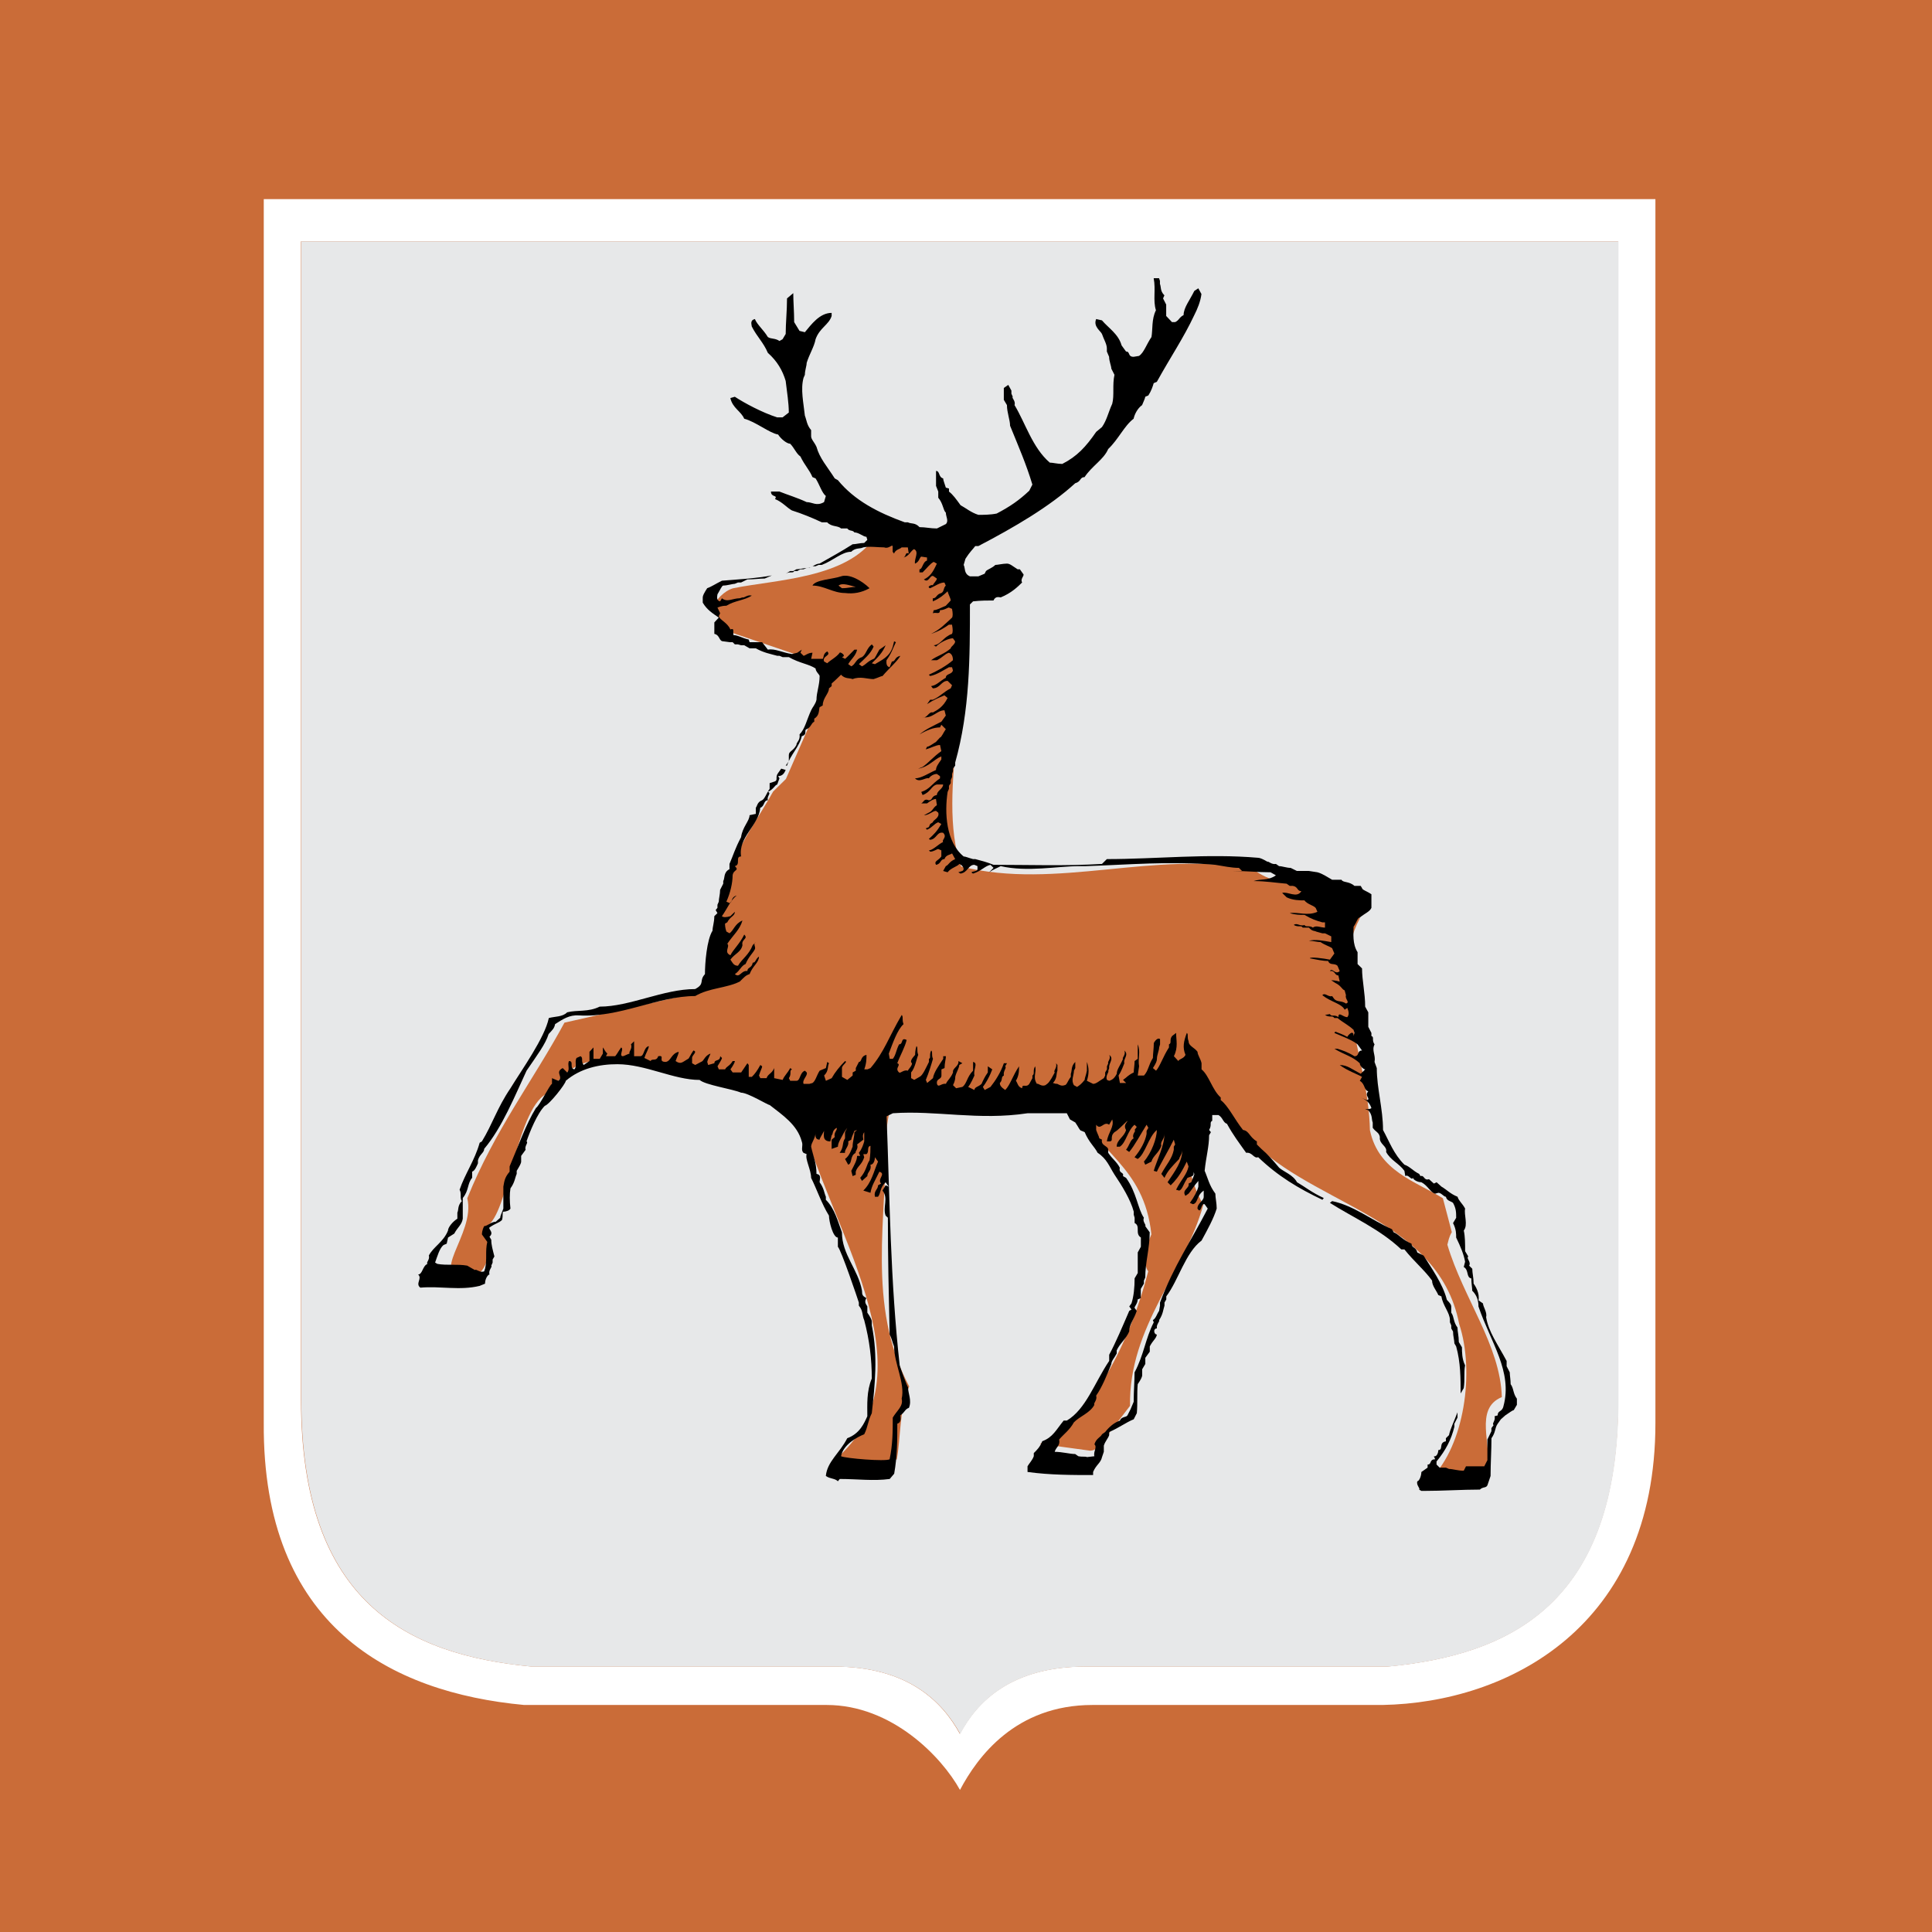
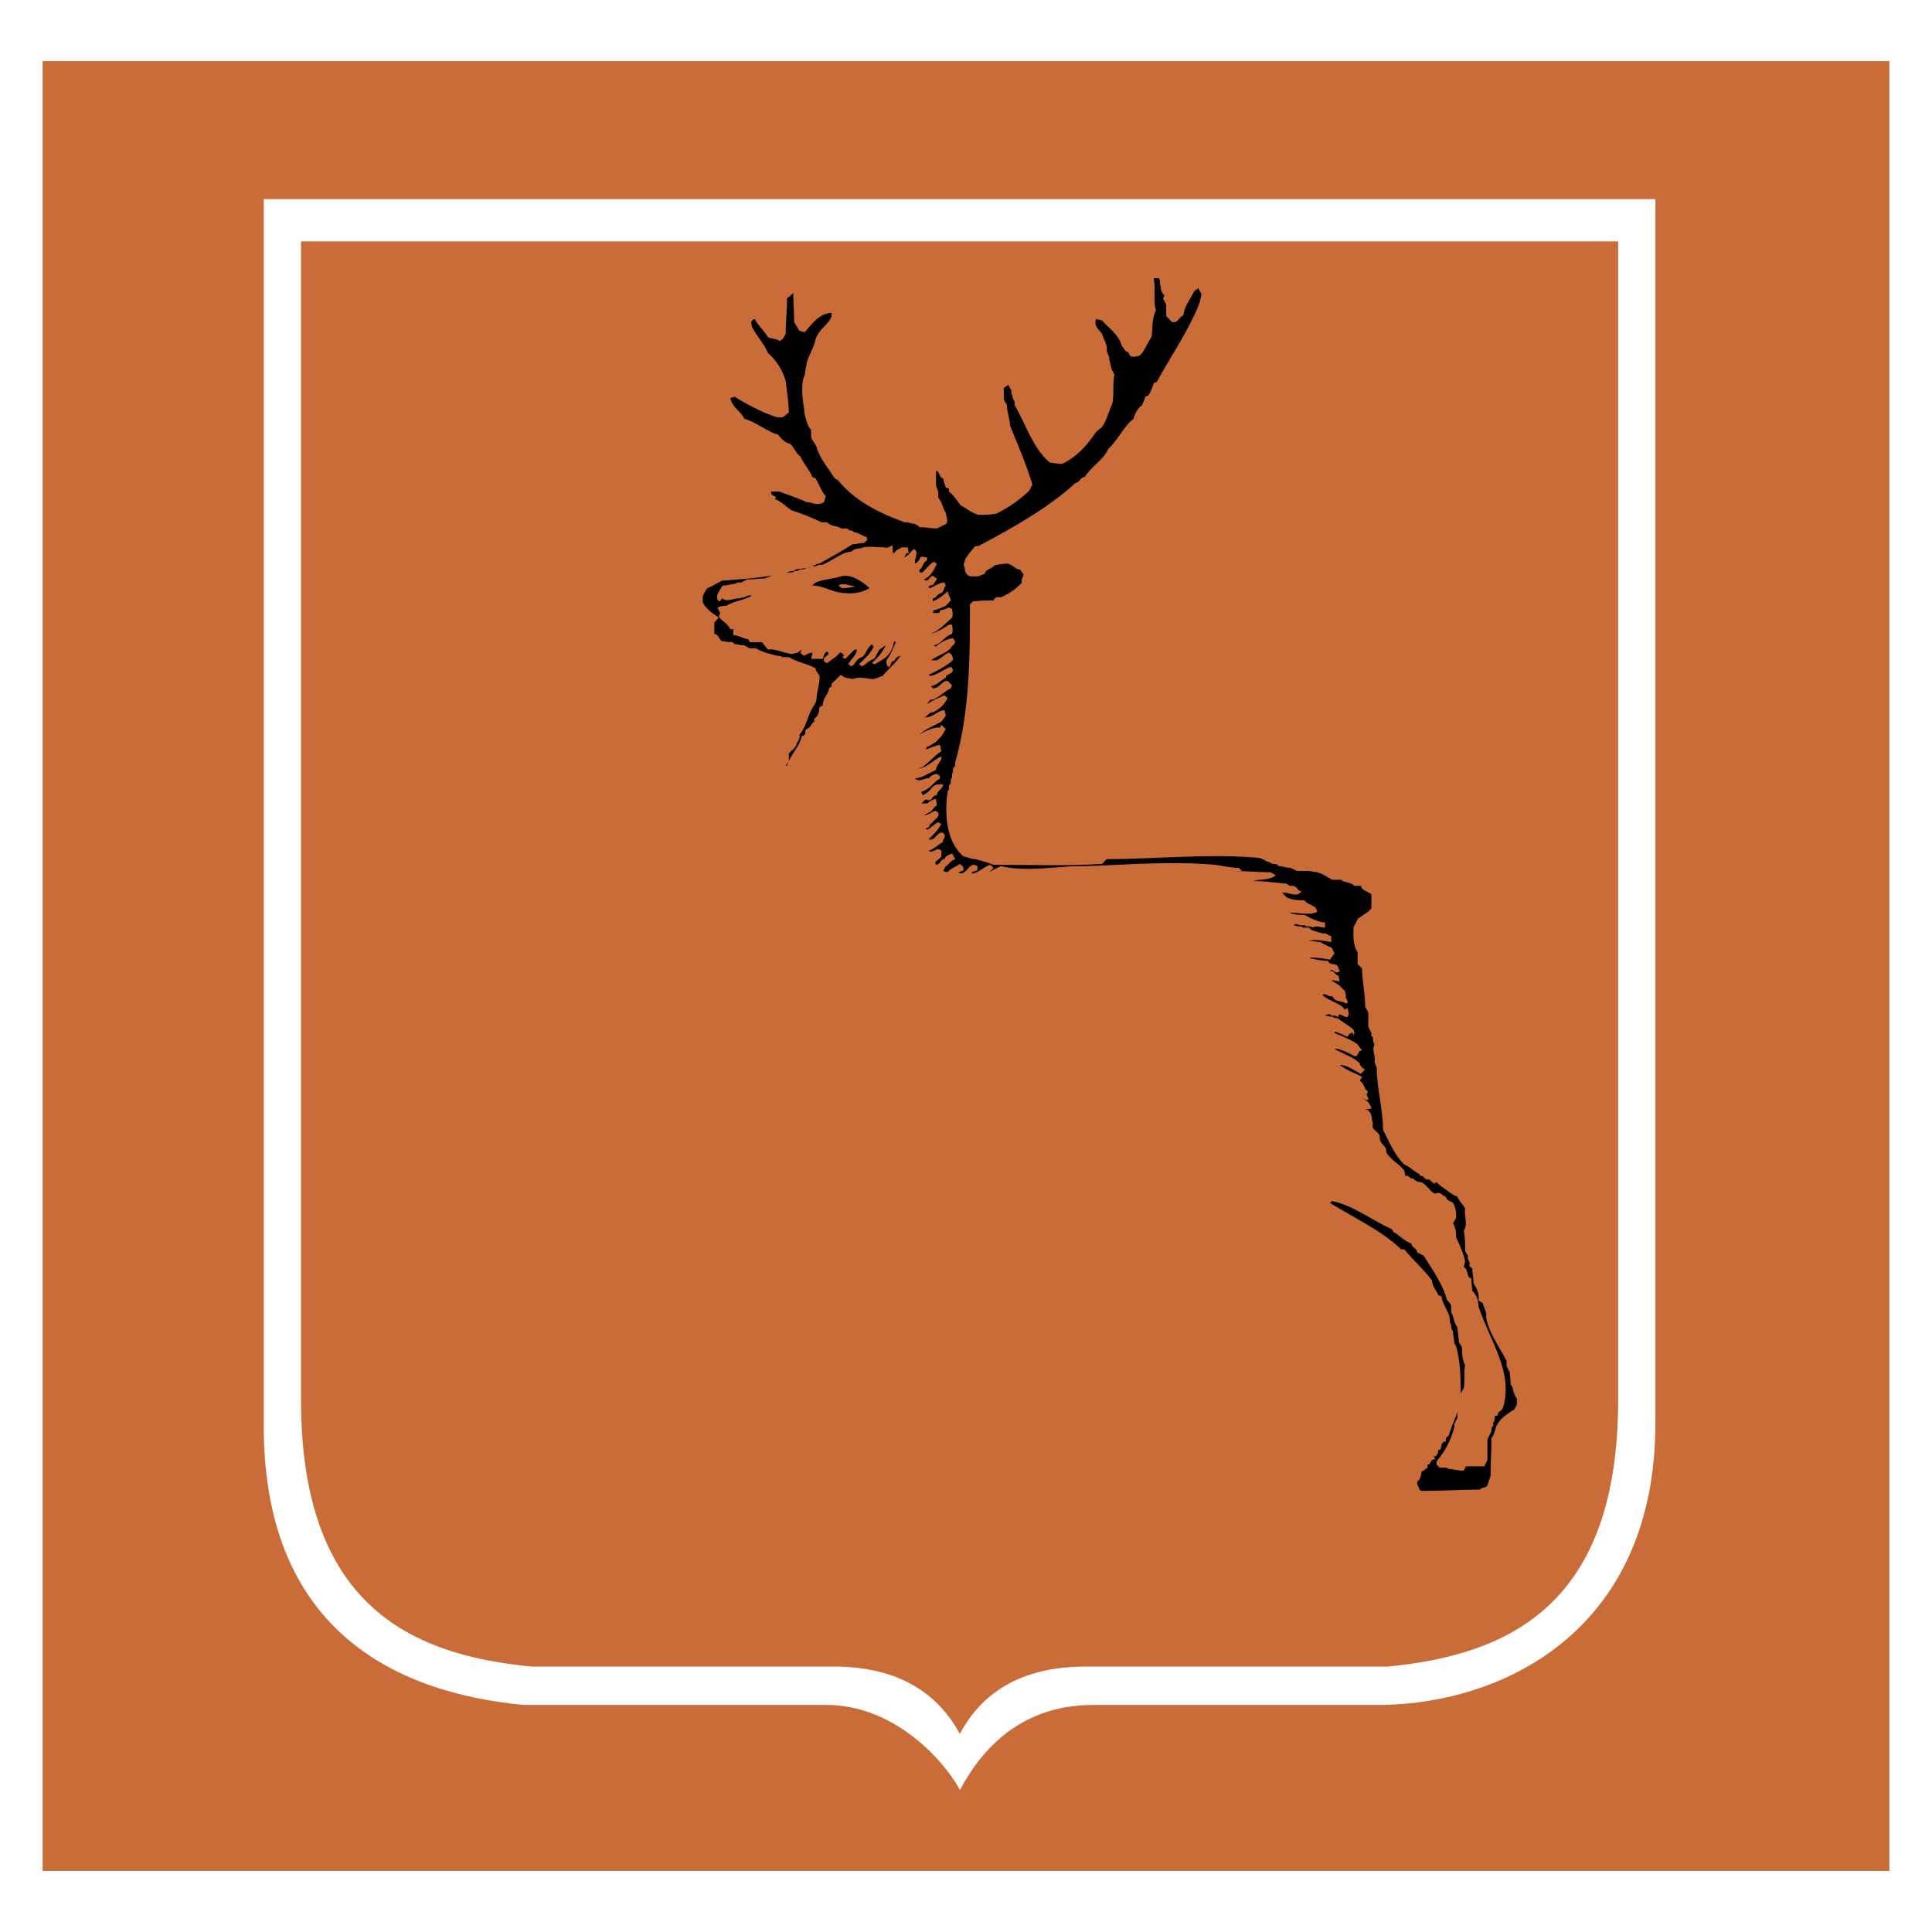
<svg xmlns="http://www.w3.org/2000/svg" version="1.0" id="Layer_1" x="0px" y="0px" width="192.756px" height="192.756px" viewBox="0 0 192.756 192.756" enable-background="new 0 0 192.756 192.756" xml:space="preserve">
  <g>
-     <polygon fill-rule="evenodd" clip-rule="evenodd" fill="#CA6C38" points="0,0 192.756,0 192.756,192.756 0,192.756 0,0  " />
    <polygon fill-rule="evenodd" clip-rule="evenodd" fill="#CA6C38" points="4.252,6.096 188.504,6.096 188.504,186.66 4.252,186.66    4.252,6.096  " />
    <path fill-rule="evenodd" clip-rule="evenodd" fill="#FFFFFF" d="M161.444,24.083v115.573c0,20.29-10.673,25.442-23.001,26.617   h-30.147c-7.486,0-10.863,3.577-12.531,6.714c-1.722-3.137-5.099-6.714-12.585-6.714H53.032c-12.328-1.175-23-6.327-23-26.617   V24.083H161.444L161.444,24.083z M165.161,19.866v122.113c0,20.41-14.77,27.899-27.232,28.126h-28.928   c-7.676,0-11.473,5.166-13.223,8.477c-1.831-3.311-6.794-8.477-13.304-8.477H52.287c-13.291-1.241-26.107-7.862-25.971-28.126   V19.866H165.161L165.161,19.866z" />
-     <path fill-rule="evenodd" clip-rule="evenodd" fill="#E7E8E9" d="M161.478,24.082v115.585c0,20.285-10.67,25.438-22.996,26.612   h-30.153c-7.489,0-10.869,3.588-12.526,6.719c-1.723-3.131-5.103-6.719-12.591-6.719H53.057   c-12.327-1.174-22.996-6.327-22.996-26.612V24.082H161.478L161.478,24.082z" />
-     <path fill-rule="evenodd" clip-rule="evenodd" fill="#CA6C38" d="M145.358,147.806l2.988-1.439c0.572-2.097-1.336-5.82,1.494-6.978   c-0.159-5.193-3.847-9.855-5.436-15.206c0.127-0.438,0.127-0.688,0.444-1.252l-0.891-3.379c-2.701-1.689-6.421-2.691-7.279-6.79   c-0.127-7.165-4.292-14.956-1.017-21.119c0.158-0.876-0.287-1.127-0.128-1.69c-2.766-2.097-7.47-0.845-10.49-3.223   c-9.823-1.971-19.583,2.128-29.151-0.281c-2.606-7.322,1.526-19.649,0.382-27.409c-2.131-6.205-6.561-6.305-8.933-5.539   c-2.766,4.224-9.95,4.318-14.21,5.194c-0.858,0.25-1.716,1.126-2.162,2.096l1.589,1.69c0.127,0.688-0.35-0.313,0.223,0.563   l10.49,3.567L78.41,77.719l-1.272,1.251c-2.289,4.099-5.595,8.041-5.149,13.36c-1.304,2.409-0.572,4.662-1.431,6.477l-14.242,3.223   c-3.115,5.757-6.961,10.731-9.696,17.521c0.89,3.63-4.323,8.135,0.318,7.854c1.431-0.125,2.321-2.253,1.558-5.037   c2.289-1.033,3.02-12.328,6.326-13.36c1.875-2.973,4.26-3.724,8.011-3.035l12.017,2.565l4.991,2.628   c2.733,11.139,13.319,25.375,3.878,34.105c1.145,1.438,4.005,0.469,5.754,0.344c0.413-2.253,0.223-4.881,1.24-7.29   c-4.323-8.135-2.193-16.959-2.32-25.25c0.127-0.688,0.286-3.254,1.176-3.505l17.516,0.376c2.288,5.068,7.057,6.32,7.788,13.203   c-0.444,0.971-0.891,3.004-0.317,3.692c-1.749,6.915-5.754,14.925-10.809,17.209l5.022,0.688c0.255,0,0.572-0.125,0.827-0.376   l3.146-4.099c-0.127-7.916,5.437-13.267,7.312-20.056c-1.748-3.098-2.162-6.57-0.127-9.387c1.717-0.313,3.369,1.001,4.196,2.128   c5.754,7.164,19.328,8.135,21.458,19.148c1.589,4.818,0.477,12.14-2.798,15.394C142.783,147.931,144.913,147.806,145.358,147.806   L145.358,147.806z" />
    <path fill-rule="evenodd" clip-rule="evenodd" d="M83.998,58.685l-0.338-0.262c0.401-0.311,1.095-0.01,1.718,0.131   C84.932,58.554,84.62,58.685,83.998,58.685L83.998,58.685z M84.322,59.167c-1.212,0-2.104-0.745-3.262-0.745   c0.301-0.593,2.015-0.627,2.849-0.92c0.823-0.289,2.092,0.438,2.848,1.183C85.944,59.142,85.126,59.267,84.322,59.167   L84.322,59.167z" />
    <path fill-rule="evenodd" clip-rule="evenodd" d="M78.39,76.382l0.312-0.438v-0.613c0-0.394,0.445-0.394,0.757-1.007   c0-0.307,0.4-0.438,0.312-1.051c0.534-0.526,0.712-1.446,1.157-2.41c0.133-0.306,0.445-0.613,0.534-1.051   c0-0.745,0.312-1.446,0.312-2.366c0-0.131-0.4-0.438-0.4-0.745c-0.623-0.438-1.602-0.526-2.67-1.139h-0.623l-0.312-0.132h-0.222   c-0.623-0.175-1.38-0.306-2.136-0.745h-0.623l-0.534-0.307h-0.312l-0.312-0.087h-0.312l-0.222-0.219h-0.312l-0.623-0.088   c-0.445,0-0.312-0.613-0.891-0.745c0-0.307,0-0.745,0-1.139l0.445-0.482c-0.623-0.438-1.157-0.745-1.602-1.49v-0.525   c0-0.175,0.133-0.438,0.445-0.92c0.4-0.131,0.846-0.438,1.469-0.745c1.603-0.131,3.293-0.219,4.984-0.526l-0.711,0.307   c-0.579,0-0.979,0.088-1.736,0.088l-0.623,0.307h-0.312l-0.312,0.131c-0.222,0-0.756,0.176-1.157,0.176   c-0.134,0-0.312,0.438-0.579,0.875c0,0.131-0.178,0.613,0.267,0.701l0.178-0.307c0.534,0.438,1.068,0,1.78,0l0.267-0.087   c0.178,0.087,0.49-0.307,0.935-0.175c-0.756,0.482-1.691,0.482-2.537,1.007c-0.134,0-0.445,0-0.89,0.176l0.267,0.569l-0.133,0.307   c0.133,0.395,0.846,0.613,1.157,1.314c0.445-0.175,0.223,0.263,0.312,0.569c0.445,0,0.89,0.307,1.513,0.438l0.089,0.263   c0.312,0,0.756,0,1.246,0l0.579,0.745c0.711-0.132,1.468,0.307,2.403,0.438l0.534-0.131l0.445-0.307l-0.133,0.307l0.312,0.306   c0.133,0,0.445-0.306,0.89-0.306l-0.133,0.613c0.312,0,0.756,0,1.157,0c0.133-0.175,0-0.482,0.445-0.745   c0.445,0.438-0.534,0.438-0.312,1.008l0.312,0.175c0.312-0.307,0.935-0.613,1.246-1.051c0-0.132,0.757,0.306,0.223,0.438   l0.312,0.175c0.223-0.175,0.623-0.613,0.935-0.919h0.267c-0.133,0.613-0.578,0.919-0.89,1.445l0.312,0.219   c0.445-0.219,0.445-0.745,1.068-0.919c0.444-0.307,0.444-0.876,0.979-1.271l0.178,0.219c-0.312,0.745-0.935,1.227-1.468,1.752   L86,66.482c0.444-0.219,0.534-0.481,1.157-0.745c0.134,0,0.312-0.482,0.579-0.919l0.623-0.438   c-0.312,0.745-0.757,1.183-1.379,1.796l0.312,0.088c0.623-0.395,1.469-0.701,1.78-1.752l0.133-0.526l0.178,0.088   c-0.312,0.613-0.401,1.052-0.935,1.796c0,0.132-0.089,0.613,0.312,0.701l0.222-0.569c0.401,0,0.223-0.438,0.846-0.57   c-0.312,0.57-1.157,1.271-1.78,2.015c-0.134,0-0.445,0.175-0.89,0.307c-0.623,0-1.335-0.307-2.092,0   c-0.311-0.131-0.756,0-1.157-0.438c-0.134,0.131-0.623,0.613-0.935,0.876v0.263l-0.267,0.219c0,0.526-0.623,0.963-0.623,1.708   l-0.312,0.176c-0.089,0.306,0,0.832-0.534,1.139v0.307c-0.312,0.131-0.312,0.569-0.757,0.745c-0.312,0.088,0.133,0.526-0.49,0.701   c-0.222,1.052-1.157,1.884-1.469,2.935H78.39L78.39,76.382z" />
    <path fill-rule="evenodd" clip-rule="evenodd" d="M145.727,139.023c0-1.489,0-3.11-0.445-4.687l-0.178-0.307   c0-0.307-0.134-0.745-0.134-1.184l-0.178-0.307v-0.307l-0.134-0.307v-0.219c0-0.744-0.712-1.445-0.846-2.365l-0.312-0.132   c-0.178-0.438-0.623-0.92-0.623-1.445c-0.756-1.052-1.779-1.884-2.759-3.11h-0.312c-2.137-2.015-4.763-3.154-7.121-4.643   l0.223-0.176c2.136,0.438,3.916,1.884,5.964,2.804l0.178,0.307c0.534,0.219,0.846,0.744,1.78,1.139   c0,0.438,0.445,0.307,0.578,0.876l0.623,0.307c0.712,1.14,1.914,2.804,2.314,4.381c0,0.088,0.445,0.395,0.445,0.701v0.613   c0.312,0.438,0.178,0.876,0.623,1.489c0,0.394,0.134,0.832,0.134,1.445l0.312,0.525c0,0.438,0,1.183,0.312,1.796   c-0.134,0.701,0,1.445-0.134,2.278L145.727,139.023L145.727,139.023z" />
-     <path fill-rule="evenodd" clip-rule="evenodd" d="M83.597,147.785c-0.312-0.307-0.757-0.22-1.202-0.526   c0.133-1.445,1.379-2.277,2.136-3.768c1.258-0.458,1.694-1.516,2.002-2.189c0-1.14-0.089-2.497,0.445-3.768   c0-1.928-0.223-3.811-0.757-5.826c-0.222-0.481-0.089-0.92-0.534-1.445v-0.307c-0.084-0.285-1.771-5.271-2.092-5.563   c0-0.176,0-0.482,0-0.92c-0.5,0-0.89-1.656-0.89-2.19c-0.712-1.139-1.247-2.716-1.78-3.767c0-0.807-0.624-1.884-0.445-2.366   l-0.312-0.131c-0.312-0.307,0-0.701-0.178-1.14c-0.445-1.664-1.914-2.628-3.204-3.636c-0.101,0.051-2.167-1.227-2.848-1.227   c-0.897-0.378-3.565-0.762-4.14-1.271c-2.571,0-5.384-1.562-8.192-1.569c-1.84-0.005-3.719,0.426-5.159,1.657   c0,0.289-1.635,2.369-2.092,2.497c-0.75,0.737-1.519,2.645-1.825,3.548c0.223,0.132-0.222,0.438-0.089,0.833l-0.445,0.612v0.57   c0,0.175-0.178,0.481-0.445,0.92v0.307c-0.178,0.395-0.178,0.832-0.623,1.445c-0.089,0.525-0.089,1.271,0,2.015   c-0.089,0.176-0.401,0.308-0.712,0.308c-0.133,0.087,0,0.394-0.133,0.832c-0.312,0.307-0.623,0.307-1.246,0.744   c-0.134,0.176,0.489,0.482,0,0.921l0.178,0.306c0,0.525,0.134,0.964,0.312,1.665l-0.178,0.307v0.307l-0.134,0.307   c0.134,0.132-0.312,0.438-0.178,0.876c-0.134,0-0.445,0.395-0.445,0.92l-0.534,0.219c-2.002,0.482-3.917,0-5.919,0.176   c-0.534-0.395,0.223-0.92-0.223-1.314c0.445,0,0.445-0.876,0.935-1.051c-0.178-0.132,0.267-0.438,0.133-0.833   c0.445-0.876,1.469-1.358,1.914-2.497c0-0.307,0.445-0.876,0.934-1.183v-0.613c0.134-0.219,0-0.701,0.445-1.139   c-0.222-0.307,0-0.745-0.222-1.139c0.534-1.577,1.513-2.936,2.002-4.688l0.222-0.132c1.068-1.752,1.513-3.329,2.849-5.3   c1.108-1.818,3.427-5.039,3.828-7.009c0.584-0.165,1.393-0.102,1.824-0.569c1.024-0.263,2.092,0,3.25-0.569   c3.007,0,6.361-1.753,9.524-1.753c1.02-0.54,0.356-0.809,0.979-1.489c0-1.084,0.182-3.431,0.757-4.336   c0-0.394,0.178-0.833,0.178-1.446l0.312-0.307l-0.178-0.307l0.178-0.219v-0.307l0.133-0.306c0-0.307,0.133-0.745,0.133-1.183   l0.312-0.614v-0.263c0.178-0.263,0-0.876,0.623-1.183v-0.526c0.4-0.92,0.534-1.489,1.157-2.672c0.133-1.008,0.846-1.621,0.846-2.19   l0.623-0.131v-0.613c0.133-0.131,0.133-0.569,0.623-0.745c0.267-0.132,0.445-0.701,0.756-1.139v-0.57l0.534-0.175   c0.312-0.131,0-0.438,0.312-0.833l0.312-0.438l0.445,0.131c-0.134,0.307-0.312,0.613-0.757,0.613l0.134,0.219l-0.222,0.613   c-0.312,0.131-0.312,0.438-0.935,0.745c0.4,0.132-0.134,0.394,0,0.833c-0.445,0-0.312,0.613-0.757,0.745   c-0.133,1.752-2.225,2.935-1.914,4.862c-0.624,0,0,0.833-0.624,0.964c0.49,0.481-0.133,0.307-0.222,0.919   c0,0.745-0.223,1.752-0.623,2.629l0.312,0.131c0.312,0,0.089-0.57,0.712-0.745c-0.623,0.482-0.935,1.314-1.469,2.059   c0.134,0.131,0.445,0.131,0.846,0l0.445-0.438c0,0.438-0.445,0.438-0.756,1.051l-0.223,0.132c0,0.131,0,0.394,0.134,0.788   l0.312,0.175c0.4-0.263,0.534-0.963,1.291-1.271c-0.267,0.92-0.89,1.402-1.513,2.321c0.312,0.264-0.4,0.833,0.312,1.14   c0.312-0.614,0.935-1.14,1.38-2.059c0.445,0.438-0.312,0.438-0.178,1.051c-0.133,0.701-0.757,0.832-1.202,1.445   c0.223,0.307,0.312,0.613,0.757,0.613c0.445-0.744,1.068-1.051,1.469-2.059l0.312-0.307c-0.312,0.175,0,0.438-0.089,0.701   c-0.222,0.438-0.623,0.745-0.935,1.49c-0.445,0.175-0.579,0.7-1.068,1.007c0.49,0.438,0.624-0.394,1.247-0.307   c0-0.394,0.445-0.262,0.534-0.832c0.312,0,0.222-0.307,0.623-0.614c0,0.614-0.623,0.92-0.935,1.752   c-0.401,0.131-0.534,0.307-0.979,0.745c-1.388,0.683-3.016,0.611-4.45,1.445c-3.724,0-7.561,2.186-11.607,1.93   c-0.939-0.059-1.568,0.361-2.368,0.868c-0.089,0.438-0.248,0.556-0.648,0.994c-0.312,1.008-1.138,2.097-2.2,3.655   c-1.157,2.497-2.448,5.694-4.228,7.797c0,0.395-0.445,0.525-0.623,1.139v0.307c-0.134,0.307-0.312,0.745-0.579,0.833v0.613   c-0.49,0.569-0.312,1.27-0.935,2.015c0,0.613,0,1.358,0,2.059c-0.089,0.613-0.535,0.876-0.846,1.489l-0.623,0.395l-0.134,0.613   l-0.312,0.131c-0.4,0.308-0.623,1.14-0.846,1.753l0.223,0.132c0.935,0.175,2.002,0,2.982,0.175l0.757,0.438   c0.178-0.131,0.489,0.307,0.935,0.132l0.088-0.263c0.223-0.92,0-1.752,0.223-2.673l-0.534-0.744c0-0.088,0-0.395,0.223-0.832   c0.311,0,0.711-0.438,1.157-0.438l0.445-0.395c0-0.219,0.178-0.525,0.312-0.92c0-0.307,0-0.744,0-1.182v-0.701v-0.307   c0.089-0.438,0.089-0.876,0.624-1.489v-0.526c0.845-1.971,1.602-4.161,2.626-5.826c0.403-0.283,1.37-2.333,1.602-2.409v-0.569   l0.624,0.263c0.578-0.394-0.4-0.832,0.445-1.27l0.444,0.438c0.312-0.307,0-0.744,0.179-1.139c0.534,0,0,0.701,0.534,0.832   c0.312-0.307,0-0.744,0.222-1.139l0.401-0.176c0.312,0.176,0,0.482,0.312,0.877l0.579-0.395c0-0.219,0-0.482,0-0.92l0.401-0.438   c0,0.307,0,0.744,0,1.14h0.623l0.312-0.526v-0.613c0.133,0.132,0.133,0.307,0.445,0.613l-0.134,0.263h0.891   c0.089,0,0.312-0.438,0.623-0.876c0.222,0.132,0,0.438,0,0.744c0.089,0.308,0.4,0,0.846-0.131c-0.134-0.175,0.312-0.481,0.133-0.92   l0.312-0.307c0,0.482,0,0.92,0,1.489h0.623c0.401,0,0.312-0.876,0.846-1.007c0,0.263-0.312,0.744-0.445,1.183l0.623,0.307   c0.133-0.307,0.578,0.088,0.756-0.482c0.763-0.132-0.109,0.57,0.757,0.57c0.534-0.088,0.534-0.833,1.291-1.008   c0,0.175-0.134,0.438-0.312,0.92c0.53,0.372,0.67,0.111,1.246-0.219c0.089,0,0.222-0.396,0.534-0.833   c0.445,0.132-0.133,0.438-0.133,0.745v0.525l0.312,0.176l0.578-0.307c0.312-0.088,0.312-0.57,0.935-0.833   c0,0.131-0.223,0.438-0.312,0.833l0.089,0.307l0.623-0.176c0-0.438,0.579-0.131,0.579-0.701l0.178,0.176   c0,0.088-0.178,0.395-0.445,0.832l0.133,0.307h0.623c0.134-0.307,0.445-0.307,0.757-0.832h0.222c0,0.088-0.133,0.395-0.445,0.832   l0.223,0.307c0.089,0,0.4,0,0.846,0l0.623-0.92l0.133,0.176c0,0.307,0,0.744,0,1.183h0.312c0.312-0.307,0.534-0.613,0.846-1.183   l0.178,0.131c0,0.176-0.178,0.438-0.312,0.92l0.133,0.263h0.623c0.134-0.438,0.534-0.438,0.757-1.007c0,0.263,0,0.569,0,1.007   l0.845,0.175c0.178-0.438,0.445-0.612,0.756-1.182l0.178,0.131c-0.312,0.132,0,0.438-0.312,0.876l0.133,0.263h0.624   c0.4,0,0.312-0.832,0.845-1.007l0.178,0.175c0.133,0.307-0.49,0.744-0.312,1.139h0.579l0.312-0.087   c0.312-0.22,0.4-0.745,0.712-1.227l0.624-0.263l0.133-0.613l0.178,0.131c-0.178,0.307,0,0.745-0.49,1.227l0.178,0.525l0.579-0.263   c0.312-0.569,0.801-1.183,1.335-1.708c0.311,0.088-0.312,0.395-0.312,0.701c0,0.131,0,0.438,0,0.876l0.534,0.306l0.534-0.438   v-0.307l0.312-0.175v-0.263l0.312-0.613c0.312,0,0.133-0.57,0.756-0.702c0,0.396,0,0.833-0.222,1.446h0.312l0.312-0.131   c1.38-1.621,1.825-3.11,3.115-5.301c0.178,0.219,0,0.438,0.178,0.92c-0.623,0.569-1.068,1.884-1.469,2.935l0.089,0.526h0.312   c0.312-0.396,0.312-0.833,0.623-1.446c0.445,0,0.133-0.744,0.756-0.438c-0.178,0.744-0.623,1.488-0.935,2.321   c0.445,0.176-0.312,0.482,0.178,0.92c0.133,0.132,0.445-0.307,0.89-0.175c0-0.132,0.4-0.438,0.4-0.745   c-0.312-0.219,0.223-0.701,0.312-0.833c0-0.131,0-0.438,0.133-0.875c0.178,0.131,0,0.438,0.178,0.875   c-0.178,0.396-0.312,1.315-0.712,1.753v0.569l0.312,0.175l0.534-0.306c0.312-0.132,0.623-0.876,0.935-1.489v-0.307   c0.222-0.088,0-0.396,0.222-0.833c0.178,0.132,0,0.438,0.178,0.833c-0.178,0.613-0.4,1.357-0.712,2.102l0.133,0.308l0.579-0.482   c0.089-0.569,0.534-1.183,1.024-1.927v-0.264h0.267c0,0.264-0.134,0.701-0.134,1.184l-0.312,0.131v0.613   c0,0.438-0.534,0.263-0.445,0.832c0.133,0.438,0.445-0.087,0.89,0c0.178-0.395,0.489-0.569,0.711-1.139   c-0.088-0.438,0.623-0.613,0.534-1.139l0.4,0.219l-0.312,0.176c0,0.307-0.312,0.744-0.4,1.183c0,0.131,0,0.394-0.223,0.832   l0.312,0.307l0.623-0.132c0.445-0.307,0.445-1.007,1.068-1.62c0-0.132,0-0.438,0-0.876c0.535,0.131,0,0.744,0.134,1.357   c-0.134,0.263-0.312,0.745-0.623,1.139l0.623,0.307c0-0.307,0.401-0.307,0.712-0.613c0.133-0.307,0.312-0.7,0.623-1.139v-0.613   l0.444,0.307l-0.178,0.438c-0.134,0.307-0.445,0.92-0.757,1.313l0.179,0.307l0.578-0.307c0.489-0.613,1.023-1.445,1.335-2.365   h0.312l-0.178,0.307c0.178,0.176-0.223,0.438-0.134,0.92c-0.312,0.132-0.089,0.438-0.4,0.745c0,0.219,0.089,0.394,0.534,0.7   c0.489-0.481,0.757-1.445,1.38-2.365c0,0.438,0,0.92-0.312,1.445c0.178,0.22,0.178,0.613,0.623,0.745c0-0.525,0.4,0,0.712-0.438   l0.312-0.569v-0.263c0.268-0.175,0-0.481,0.268-0.92c0.178,0.613-0.268,1.052,0.178,1.752c0.134-0.087,0.445,0.307,0.846,0.132   c0.312-0.219,0.312-0.219,0.623-0.701l0.312-0.569c-0.179-0.175,0.267-0.438,0.133-0.92l0.134,0.176v0.569   c-0.134,0.307,0,0.744-0.445,1.227l0.312,0.087c0.134-0.087,0.445,0.307,0.846,0.132c0.223,0,0.312-0.438,0.623-0.832v-0.307   c0.134-0.307,0-0.745,0.445-1.183v0.613l-0.134,0.263c0,0.481-0.312,0.919,0,1.445l0.312,0.175   c0.268-0.175,0.445-0.307,0.757-0.701c0-0.175,0.134-0.438,0.223-0.919c0-0.132,0-0.438,0-0.876c0.223,0.613,0.223,1.183,0,1.883   l0.623,0.307c0.312,0,0.623-0.307,1.068-0.569l0.134-0.263v-0.307l0.178-0.307v-0.307l0.134-0.307   c-0.134-0.131,0.312-0.438,0.089-0.833c0.534,0.396-0.089,0.833,0,1.315l-0.089,0.263c0.089,0.175-0.312,0.481-0.134,0.919   l0.223,0.088c0.312-0.088,0.534-0.263,0.757-0.7c0-0.438,0.312-0.745,0.623-1.489c-0.134-0.088,0.312-0.396,0.133-0.833   c0.49,0.438-0.133,0.833,0,1.271c-0.133,0.307-0.267,0.745-0.578,1.227l0.134,0.745h0.623l-0.312-0.308   c0.445-0.306,0.445-0.438,1.068-0.744c0-0.307,0.088-0.744,0.088-1.139l0.312-0.219c0-0.396,0-0.833,0-1.446   c0.312,0.745,0,1.358,0.134,2.19l-0.134,0.92h0.623c0.445-0.481,0.445-1.051,0.891-1.752c0-0.438,0.089-0.92,0.089-1.489   c0,0,0.312-0.613,0.623-0.395v0.525l-0.089,0.307c0,0.307-0.223,0.744-0.223,1.14c0,0.219-0.089,0.438-0.4,0.92l0.312,0.263   c0.4-0.438,0.712-1.446,1.291-2.322v-0.307c0.312-0.131,0-0.438,0.312-0.832l0.4-0.307c0,0.701,0.223,1.445-0.223,2.321   l0.445,0.482c0.089-0.219,0.534-0.219,0.712-0.614c-0.312-0.744-0.178-1.357,0.134-2.189c0.178,0.131,0,0.395,0.178,0.832   c0,0.482,0.578,0.613,0.89,1.052c0,0.306,0.312,0.701,0.401,1.139v0.613c0.756,0.613,1.067,2.059,1.913,2.804v0.263   c0.757,0.569,1.38,1.928,2.226,2.979c0.623,0.088,0.623,0.701,1.38,1.139v0.307l0.444,0.438c0.623,0.525,1.157,1.139,1.78,1.884   c0.445,0.395,1.38,0.701,1.78,1.445c0.757,0.438,1.514,1.052,2.671,1.577l-0.134,0.176c-2.403-1.14-4.45-2.366-6.409-4.25   c-0.444,0.176-0.578-0.525-1.201-0.438c-0.712-1.008-1.291-1.753-1.914-2.892c-0.4-0.131-0.4-0.613-0.846-0.876h-0.623v0.569   c-0.312,0.176,0,0.395-0.312,0.92l0.179,0.22l-0.179,0.306c0,1.14-0.312,2.19-0.445,3.549c0.312,0.701,0.445,1.445,1.069,2.277   c0,0.438,0.133,0.921,0.133,1.489c-0.312,1.008-0.891,2.06-1.513,3.198c-1.603,1.183-2.314,3.986-3.517,5.563v0.307l-0.178,0.307   v0.307c-0.134,0.395-0.134,0.832-0.534,1.445c0.089,0.132-0.312,0.438-0.223,0.832c-0.4,0-0.312,0.613,0,0.613   c-0.089,0.438-0.4,0.57-0.712,1.184v0.525l-0.445,0.613v0.613l-0.312,0.525v0.613c0,0.131-0.134,0.438-0.445,0.876   c-0.089,0.92,0,1.884-0.089,2.892l-0.311,0.613c-0.757,0.306-1.514,0.876-2.448,1.27v0.307c-0.089,0.307-0.4,0.614-0.534,1.052   v0.613l-0.178,0.525c-0.134,0.613-0.579,0.745-0.891,1.489v0.307c-2.092,0-4.317,0-6.543-0.307v-0.569   c0.179-0.307,0.49-0.613,0.624-1.007v-0.307c0.312-0.307,0.623-0.613,0.845-1.183c1.068-0.395,1.38-1.14,2.137-2.06h0.312   c1.914-1.139,2.76-3.768,4.229-5.957v-0.613c0.622-1.139,1.38-2.936,2.003-4.381l0.222-0.131l-0.222-0.307l0.222-0.307   c0.224-0.701,0.312-1.577,0.312-2.497l0.312-0.526c0-0.612,0-1.357,0-2.059l0.312-0.569c0-0.176,0-0.482,0-0.92   c-0.623-0.395,0-1.139-0.623-1.445v-0.526l-0.088-0.307v-0.306c-0.312-1.183-1.202-2.629-1.914-3.68   c-0.534-0.833-0.757-1.577-1.691-2.19c-0.312-0.613-0.846-1.008-1.291-2.059l-0.312-0.132c-0.178,0-0.312-0.395-0.623-0.832   l-0.534-0.307l-0.312-0.613c-1.201,0-2.536,0-3.917,0c-4.895,0.744-9.123-0.307-13.439,0l-0.624,0.307   c0.312,8.147,0.372,16.471,1.306,24.837c0,0.088,0.731,2.093,0.831,2.19c0,0.613,0.4,1.314,0.089,2.059   c-0.4,0.132-0.4,0.438-0.846,0.745c0,0.219,0.133,0.7-0.312,0.832c0,1.577,0,3.242-0.312,4.994l-0.445,0.525   c-1.603,0.22-3.25,0-4.985,0L83.597,147.785L83.597,147.785z M83.909,145.288c0.216-1.146,1.582-1.907,2.314-2.19   c0.374-0.735,0.356-1.313,0.757-2.103c0.312-2.892,0.623-5.651,0-8.762v-0.394c0-0.132-0.134-0.438-0.445-0.876v-0.613   c0-0.088-0.401-0.395-0.089-0.833c-0.377-0.212-0.444-0.307-0.444-0.744c-0.377-2.132-2.003-3.592-2.003-5.826   c-0.4-1.052-0.712-2.366-1.602-3.241v-0.307c-0.178-0.395-0.178-0.833-0.624-1.446c0-0.307,0.223-0.744-0.312-0.832   c0-1.1-0.315-1.711-0.534-2.716c0-0.395,0.445-0.833,0.445-1.445c0,0.175-0.133,0.744,0.4,0.744c0-0.132,0.223-0.438,0.445-0.876   c0,0.307-0.223,1.051,0.623,1.051l0.134-0.613c0.178-0.131,0-0.438,0.489-0.744c0.134,0.219-0.312,0.438-0.178,0.92l-0.312,0.263   c0,0.175,0,0.481,0,0.92l0.623-0.219c0-0.395,0.312-0.833,0.623-1.445l0.312-0.438l-0.223,0.438v0.612   c-0.312,0.438-0.089,0.833-0.534,1.446h0.534c-0.089-0.307,0.445-0.701,0.311-1.14l0.312-0.175c0-0.132,0.133-0.438,0.312-0.876   l0.267-0.088l-0.267,0.22c0,0.481-0.178,0.919-0.178,1.445c-0.133,0.307-0.311,0.919-0.756,1.227l0.311,0.569   c0.445-0.132,0.134-0.877,0.757-1.183c-0.134-0.088,0.312-0.395,0.133-0.833l0.623-0.481c0-0.132-0.133-0.438,0.089-0.744   c0,0.175,0,0.481,0,0.919c-0.089,0.307-0.222,0.745-0.534,1.14l0.133,0.306H85.51c0,0.438-0.267,0.877-0.578,1.49l0.133,0.525   l0.312-0.131v-0.307c0.133-0.526,0.623-0.701,0.845-1.446l-0.089-0.307h0.312c0.312-0.219,0-0.744,0.401-0.832   c0,0.395,0,0.832-0.089,1.445c-0.312,0.438-0.312,1.052-0.935,1.753L86,117.821l0.534-0.481c0-0.438,0.445-0.525,0.312-1.139   c0.312,0,0.445-0.438,0.445-0.745l0.311,0.438c-0.445,1.008-0.623,2.059-1.469,2.891l0.712,0.22   c0.134-0.745,0.445-1.184,0.89-2.103c0.712,0.219-0.267,0.744,0.178,1.183l-0.312,0.175c0,0.438-0.445,0.525-0.311,1.14h0.311   c0.312-0.395,0.134-0.833,0.757-1.446l0.312,0.438l-0.312-0.132l-0.312,0.525c0.623,0.745,0,1.665,0.312,2.497l0.226,0.212   c0,3.943,0.085,7.542,0.175,11.659c0.25,0.459,0.258,0.753,0.445,1.184c0,1.693,1.123,3.681,0.756,5.213   c0.178,0.744-0.445,1.139-0.89,1.883c0,1.358,0,2.673-0.312,4.161C88.326,145.832,84.346,145.503,83.909,145.288L83.909,145.288z    M108.431,145.375c-0.089-0.087-0.4,0-0.846-0.087l-0.312-0.219c-0.534,0-1.291-0.22-2.047-0.22   c0.133-0.481,0.578-0.613,0.444-1.227c0.445-0.525,1.068-0.964,1.469-1.709c0.579-0.612,1.603-0.919,2.048-1.752   c-0.134-0.175,0.312-0.438,0.178-0.92c0.579-0.832,1.068-2.015,1.514-3.153c0-0.307,0.312-0.613,0.534-1.052v-0.307   c0.312-0.7,0.935-1.139,1.246-1.884c0-0.7,0.445-1.139,0.756-2.059l-0.223-0.307c0-0.131,0.312-0.438,0.312-0.832l0.312-0.132   c0-0.175,0-0.481,0-0.92l0.312-0.525v-0.307l0.134-0.307c0-1.489,0.445-2.935,0.445-4.512l-0.445-0.613   c0.134-0.132-0.312-0.438-0.134-0.833c-0.623-0.92-0.712-2.496-1.779-3.985l-0.312-0.176c0.133-0.438-0.445-0.219-0.312-0.832   c-0.312-0.613-0.757-0.876-1.157-1.489v-0.307c0-0.395-0.757-0.395-0.623-1.008l-0.268-0.132c0-0.131-0.178-0.438-0.312-0.832   v-0.613v0.088c0.445,0.613,0.757-0.395,1.291,0l0.312-0.525c0.223,0.744-0.4,1.271-0.534,2.189h0.223c0.534,0,0-0.438,0.534-0.919   c0.4-0.22,0.846-0.745,1.291-1.14c0,0.176-0.445,0.395-0.134,0.92c-0.179,0.701-0.935,0.964-0.935,1.665h0.312   c0.623-0.395,0.757-1.577,1.468-2.19l0.223,0.219l-0.223,0.307c0.223,0.088-0.312,0.395-0.088,0.832   c-0.312,0.132-0.445,0.745-0.757,1.14l0.312,0.219c0.533-0.613,1.156-1.796,1.735-2.716l0.178,0.307l-0.178,0.307v0.307   c-0.134,0.744-0.579,1.577-1.202,2.321l0.312,0.176c0.757-0.482,1.068-2.19,1.914-2.892c0,0.832-0.534,2.278-1.291,3.154   l0.134,0.307l0.623-0.307c0.134-0.57,0.757-0.876,0.979-1.577c-0.134-0.438,0.312-0.613,0.312-1.183   c0,1.183-0.757,2.628-1.068,3.68l0.312,0.088c0.312-0.701,1.202-2.19,1.691-3.198l0.134,0.481l-0.134,0.22v0.307   c-0.178,0.92-0.757,1.489-1.246,2.409l0.312,0.395c0.312-0.701,0.757-1.14,1.469-1.884c0-0.176,0.312-0.482,0.312-0.92   c0,1.183-0.712,2.103-1.469,3.241l0.312,0.307c0.445-0.438,0.846-0.92,1.291-1.752l0.312-0.613l0.178,0.481   c-0.178,0.833-0.712,1.271-1.246,2.322l0.312,0.087c0.312-0.087,0.445-0.7,0.757-1.139c0-0.307,0.935-0.131,0.623-0.744   l0.133,0.219c0,0.088-0.133,0.395-0.312,0.832l-0.267,0.132c0.134,0.481-0.712,0.613-0.312,1.227l0.312-0.22   c0.267-0.307,0.578-0.832,0.979-1.271v0.57c-0.09,0.394-0.401,1.008-0.846,1.621l0.312,0.131c0.534-0.131,0.312-0.832,1.068-1.358   v0.614c0,0.438-0.624,0.613-0.624,1.182c0.401,0.613,0.312-0.568,0.712-0.438l0.312,0.438c-1.646,3.198-3.382,5.695-4.762,9.375   v0.307l-0.089,0.525c-0.223,0.307-0.312,0.745-0.623,0.92l0.089,0.219c-0.846,1.665-0.979,3.242-1.914,4.994   c0,0.876-0.088,1.884-0.088,2.935l-0.312,0.745l-0.312,0.613c-0.134,0.219-0.579,0.088-0.757,0.525   c-0.534,0.175-1.068,0.614-1.469,1.139l-0.312,0.22c-0.134,0.307-0.579,0.394-0.757,1.008c0.312,0.263-0.134,0.744,0,1.183   L108.431,145.375L108.431,145.375z" />
    <path fill-rule="evenodd" clip-rule="evenodd" d="M141.811,148.748l-0.224-0.131c0.135-0.132-0.311-0.438-0.178-0.832   c0.178,0,0.401-0.526,0.401-0.921l0.622-0.438v-0.307c0.445,0,0.134-0.526,0.757-0.526l-0.134-0.306   c0.268,0.087,0.445-0.307,0.445-0.613c0.534,0,0-0.745,0.757-0.876v-0.308l0.312-0.307c0.089-0.525,0.534-1.445,0.846-2.277v0.525   l-0.312,0.613v0.308c-0.312,1.27-0.846,2.321-1.78,3.46v0.307l0.312,0.307h0.623l0.312,0.131c0.4,0,0.846,0.176,1.469,0.176   l0.223-0.438c0.623,0,1.068,0,1.824,0l0.312-0.613c0-0.612,0-1.313,0-2.059l0.401-0.832v-0.307l0.223-0.307   c-0.223-0.132,0.222-0.438,0.089-0.876l0.312-0.088c0-0.525,0.445-0.307,0.578-0.92c0.935-3.461-1.29-6.396-2.492-9.943   c0-0.613-0.178-1.14-0.623-1.577c0-0.307-0.089-0.701-0.089-1.227c-0.534-0.088-0.223-0.833-0.757-1.139l0.134-0.526   c-0.134-0.744-0.445-1.489-0.891-2.409c0-0.395,0-0.832-0.312-1.445l0.312-0.526c0-0.525,0-0.92-0.312-1.488   c-0.178-0.176-0.623-0.176-0.712-0.613c-0.223,0-0.445-0.395-0.757-0.395l-0.312,0.087c-0.445-0.087-0.757-0.832-1.379-1.139   c-0.224,0-0.712-0.132-0.847-0.438c-0.133,0.306-0.444-0.395-0.756-0.176l-0.089-0.525c-0.534-0.745-1.38-1.052-1.825-1.884   c0.134-0.613-0.712-0.745-0.623-1.489c-0.089-0.481-0.4-0.481-0.712-0.92v-0.525c-0.134-0.307,0-0.745-0.445-1.227   c-0.757-0.22,0.134,0,0.312-0.22c-0.178-0.525-0.445-0.788-1.068-1.051l0.623,0.263c0.445-0.131-0.312-0.438,0.134-0.876   c-0.445-0.132-0.312-0.745-0.846-1.052l0.223-0.394c-0.534-0.307-1.469-0.613-2.226-1.183c0.757,0,1.246,0.438,2.092,0.876   l0.445-0.438c-0.134,0-0.534-0.307-0.534-0.613c-0.757-0.701-1.513-0.833-2.536-1.445h0.311c0.534,0.175,0.979,0.307,1.691,0.744   c0.534,0,0.223-0.569,0.757-0.569l-0.445-0.613c-0.534-0.438-1.602-0.832-2.313-1.139l0.089-0.132   c0.312,0.132,0.756,0.263,1.201,0.526c0-0.088,0.623-0.833,0.623-0.088l0.089-0.307l-0.089-0.307   c-0.445-0.438-1.068-0.744-1.603-1.183h-0.311c-0.223-0.307-0.445,0-0.935-0.307l0.489-0.088c0.134,0.307,0.445,0,0.846,0.307   c0-0.613,0.444,0,0.89,0c0.178-0.219,0.178-0.481,0-0.92l-0.267,0.176c-0.312-0.614-1.335-0.745-2.226-1.445   c0.268-0.308,0.579,0.219,0.979,0.087l0.223,0.307c0.311,0.307,0.712,0.131,1.156,0.438c0.445-0.131-0.133-0.438,0-0.831   l-0.133-0.482c-0.312-0.132-0.312-0.438-0.935-0.745l-0.4-0.263c0.089,0,0.4,0,0.845,0.132l-0.133-0.614   c-0.4,0-0.312-0.524-0.846-0.438c0.223-0.394,0.534,0.438,0.979,0l-0.223-0.525c-0.311-0.306-0.756,0-0.934-0.481   c-0.579,0-1.068-0.132-1.825-0.263c0-0.176,1.38,0,2.003,0.131l0.445-0.613l-0.223-0.525c-0.223-0.175-0.712-0.307-1.157-0.613   c-0.312,0-0.757-0.132-1.157-0.132c0.623-0.175,1.469,0,2.226,0.132v-0.57l-0.623-0.306h-0.268l-0.623-0.175   c-0.089-0.087-0.4,0-0.712-0.395h-0.623c-0.134-0.263-0.445,0-0.891-0.263c0.312-0.263,0.623,0.176,1.068,0   c0.134,0.263,0.445,0,0.846,0.263c0.312-0.263,0.757,0,1.202,0v-0.525h-0.268c-0.623-0.175-1.023-0.307-1.78-0.745   c-0.445,0-0.935,0-1.469-0.175c0.846-0.131,1.78,0.307,2.76-0.131l-0.134-0.307c-0.089-0.307-0.846-0.395-1.157-0.833   c-0.445,0-1.157,0-1.78-0.307l-0.445-0.438c0.534-0.175,1.469,0.57,1.914-0.175c-0.445,0-0.312-0.438-0.846-0.526h-0.312   l-0.312-0.219c-1.068-0.088-2.136-0.263-3.293-0.263c0.756-0.263,1.379,0,2.225-0.57l-0.534-0.307   c-1.246,0-2.447-0.131-3.738-0.131c0.134,0,0.445,0,0.891,0l-0.312-0.307c-0.757,0-1.514-0.175-2.358-0.306   c-4.451-0.395-8.768,0-12.907,0.131h-0.623c-2.226,0-5.208,0.613-7.878,0c-0.312,0.175-0.712,0.307-1.157,0.613l0.445-0.438   l-0.312-0.306c-0.578,0.131-0.89,0.613-1.736,0.876c-0.489-0.263,0.445-0.132,0.445-0.438v-0.307l-0.311-0.131   c-0.623,0-0.623,0.744-1.38,0.876l-0.222-0.132l0.4-0.131c0.312-0.175,0-0.613-0.312-0.701c-0.089,0.219-0.845,0.394-1.157,0.832   l-0.445-0.131l0.267-0.481c0.312-0.131,0.312-0.438,0.934-0.701l-0.311-0.569c-0.134,0.131-0.623,0.131-0.757,0.569   c-0.445,0-0.312,0.482-0.846,0.57c-0.223-0.395,0.223-0.395,0.534-0.833v-0.613l-0.312-0.131c-0.133,0-0.445,0.263-0.801,0.263   l-0.133-0.131c0.4,0,0.935-0.613,1.424-0.832c-0.178-0.219,0.445-0.482,0-0.92c-0.623-0.131-0.623,0.613-1.291,0.701l-0.133-0.088   c0.489-0.438,0.801-0.745,1.246-1.489l-0.312-0.175c-0.445,0.175-0.534,0.482-1.113,0.745l-0.133-0.131l0.312-0.131l0.133-0.307   l0.267-0.175c0-0.219,0.712-0.438,0.534-0.963l-0.223-0.175c-0.312,0-0.712,0.438-1.202,0.438l0.49-0.263   c0.4-0.175,0.4-0.482,0.801-0.745l-0.089-0.614c-0.223,0-0.49,0.132-0.89,0.438h-0.579c0.267-0.131,0.267-0.526,0.757-0.307   c0.4,0,0.222-0.438,0.801-0.526c0-0.438,0.623-0.613,0.623-1.051h-0.623c-0.579,0.131-0.579,0.745-1.424,1.051l-0.134-0.307   c0.89-0.307,0.979-0.745,1.87-1.358v-0.219l-0.312-0.219c-0.312,0-0.668,0.219-0.801,0.438c-0.312-0.131-0.935,0.481-1.38,0   c0.623,0,1.38-0.526,2.092-0.833c0-0.306,0.223-0.613,0.534-1.051v-0.307c-0.757,0.307-1.246,1.051-2.314,1.226l0.445-0.175   c0.623-0.438,1.112-1.051,1.869-1.577l-0.133-0.613c-0.401,0-0.891,0.307-1.424,0.438l0.133-0.263c0.178,0,0.4-0.175,0.89-0.482   l0.401-0.438c0.133,0,0.312-0.438,0.579-0.833l-0.445-0.438l-0.133,0.263c-0.624,0-1.291,0.263-2.047,0.701   c0.623-0.526,1.335-0.833,2.181-1.271l0.445-0.613l-0.134-0.526c-0.756,0-1.157,0.833-2.181,0.701   c0.445,0.131,0.623-0.613,1.023-0.482c0.401-0.219,1.024-0.525,1.469-1.446l-0.312-0.263c-0.623,0.263-1.068,0.438-1.736,0.876   l0.312-0.438h0.267c0.712-0.307,1.024-0.745,1.78-1.139l0.134-0.307l-0.445-0.438c-0.623,0-0.756,0.745-1.469,0.745l-0.178-0.219   c0.579-0.087,0.891-0.525,1.469-0.832c0-0.438,0.623-0.307,0.711-0.745l-0.088-0.307h-0.312c-0.579,0.307-1.202,0.745-1.87,0.876   l-0.133-0.131c0.712-0.307,1.691-0.833,2.403-1.446c0-0.131,0-0.613-0.4-0.744c-0.445,0.131-0.579,0.438-1.202,0.744h-0.579   c0.579-0.438,1.335-0.613,1.958-1.183c0-0.175,0.445-0.394,0.445-0.701l-0.223-0.307c-0.4,0-1.29,0.395-1.691,0.833l-0.223-0.131   c0.757-0.087,0.935-0.832,1.825-1.139c0.088-0.175,0.088-0.438,0-0.919h-0.312c-0.445,0.307-0.89,0.613-1.781,0.919   c0.891-0.438,1.335-0.919,2.092-1.621c0.088-0.131,0.088-0.438,0-0.876l-0.312-0.131c-0.134,0-0.445,0.263-0.89,0.263   c0,0.482-0.401,0.175-0.712,0.307l0.089-0.307c0.312,0,0.757-0.263,1.202-0.438l0.489-0.525c0-0.219-0.178-0.482-0.312-0.92   c-0.312,0.307-0.756,0.701-1.469,1.007v-0.307c0.401,0,0.312-0.394,0.846-0.525c0.312-0.176,0.178-0.482,0.445-0.745l-0.134-0.307   c-0.445,0-0.846,0.307-1.424,0.569c-0.445-0.131,0.267-0.438,0.267-0.262c0-0.176,0.401-0.482,0.401-0.702l-0.312-0.219   c-0.356-0.263-0.489,0.745-0.979,0.307c0.623-0.307,0.89-0.701,1.291-1.577l-0.312-0.176c-0.356,0.176-0.667,0.614-1.112,1.052   h-0.312v-0.307c0.312,0,0.312-0.745,0.756-0.876v-0.307l-0.579-0.087c-0.178,0.087-0.178,0.525-0.623,0.701   c-0.089-0.482,0.445-1.183-0.089-1.446c-0.312,0.132-0.534,0.745-1.068,0.833c0.312-0.087,0.134-0.569,0.534-0.394l-0.089-0.613   h-0.624c-0.133,0.175-0.578,0.175-0.756,0.613l-0.133-0.175v-0.57c-0.089-0.175-0.401,0.306-0.846,0.131   c-0.624,0-1.469-0.131-2.092,0c-0.312,0.175-0.756,0-1.201,0.438c-0.935,0-1.78,0.876-2.938,1.313h-0.312l-0.312,0.132H81.06   l-0.312,0.175h-0.267l-0.312,0.131h-0.312l-0.312,0.175h-0.312c-0.089,0.263-0.401,0-0.846,0.263l0.445-0.263h0.312l0.312-0.175   c0.312,0,0.712-0.131,1.157-0.131c0.312,0,0.757-0.438,1.157-0.438c1.068-0.614,2.137-1.183,3.293-1.928   c0.312,0,0.756-0.131,1.157-0.131l0.312-0.307l-0.089-0.307c-0.312,0-0.756-0.438-1.201-0.438   c-0.178-0.263-0.489-0.088-0.712-0.395h-0.623c-0.312-0.307-0.935-0.131-1.38-0.613h-0.534c-0.935-0.438-2.003-0.876-2.982-1.183   c-0.49-0.263-0.935-0.832-1.691-1.139c0.312-0.438-0.4-0.132-0.4-0.745c0.088,0,0.4,0,0.845,0c0.756,0.307,1.78,0.613,2.715,1.052   c0.579,0,0.979,0.438,1.736,0l0.178-0.613c-0.401-0.307-0.624-1.139-1.024-1.752l-0.312-0.131   c-0.312-0.745-0.757-1.139-1.202-2.059c-0.4-0.263-0.623-0.876-1.024-1.271c-0.312,0-0.89-0.438-1.202-0.919   c-0.845-0.131-2.225-1.271-3.382-1.577c-0.312-0.745-1.157-1.051-1.38-2.059l0.445-0.131c0.935,0.613,2.715,1.577,4.229,2.059   h0.534l0.623-0.482c0-0.964-0.178-2.015-0.312-3.154c-0.312-1.051-0.845-1.972-1.78-2.804c-0.445-1.051-1.068-1.577-1.603-2.628   c0-0.175-0.222-0.613,0.312-0.744c0.223,0.569,0.846,1.051,1.291,1.795c0.312,0.219,0.711,0.087,1.157,0.395l0.312-0.175   l0.312-0.526c0-1.051,0.133-2.365,0.133-3.548l0.623-0.526c0,0.832,0.089,1.884,0.089,2.891l0.534,0.876l0.534,0.131   c0.624-0.745,1.469-1.928,2.671-1.928v0.307c-0.267,0.876-1.202,1.183-1.603,2.322c-0.133,0.745-0.623,1.489-0.89,2.365   c0,0.307-0.178,0.745-0.178,1.183l-0.133,0.307c-0.312,1.139,0,2.497,0.133,3.767c0.178,0.438,0.178,0.92,0.624,1.446v0.613   c0,0.307,0.312,0.57,0.534,1.052c0.312,1.139,1.068,1.971,1.825,3.154l0.312,0.175c1.646,2.015,4.005,3.242,6.676,4.206h0.312   c0.312,0.175,0.712,0,1.157,0.481c0.623,0,1.068,0.131,1.736,0.131l0.89-0.438c0.312-0.307,0-0.745,0-1.139   c-0.267-0.219-0.267-0.92-0.757-1.49v-0.613l-0.223-0.569c0-0.438,0-0.876,0-1.489c0.401,0,0.223,0.613,0.712,0.745   c0,0.175,0.133,0.482,0.267,0.92l0.312,0.087v0.307c0.4,0.307,0.711,0.745,1.156,1.358c0.49,0.262,1.068,0.745,1.781,0.963   c0.444,0,1.201,0,1.824-0.131c1.335-0.701,2.226-1.314,3.249-2.278l0.312-0.613c-0.623-2.059-1.335-3.68-2.226-5.87   c0-0.57-0.312-1.314-0.312-2.059l-0.312-0.526c0-0.307,0-0.745,0-1.183l0.445-0.307l0.312,0.569v0.307l0.134,0.307   c-0.134,0.131,0.312,0.395,0.178,0.833c1.068,1.752,1.78,4.249,3.516,5.739c0.312,0,0.757,0.131,1.246,0.131   c1.469-0.745,2.359-1.708,3.383-3.198l0.579-0.481c0.489-0.701,0.623-1.446,1.023-2.322c0.223-0.832,0-1.884,0.223-2.891   l-0.312-0.613c0-0.263-0.223-0.745-0.223-1.183l-0.223-0.526v-0.306c0-0.438-0.312-0.92-0.489-1.446   c-0.134-0.306-0.891-0.745-0.579-1.489l0.579,0.131c0.623,0.745,1.646,1.358,1.958,2.497l0.445,0.613   c0.445,0,0.134,0.526,0.757,0.526l0.533-0.087c0.489-0.307,0.757-1.183,1.246-1.884c0.134-0.745,0-1.795,0.445-2.672   c-0.312-1.008,0-2.015-0.223-3.198h0.534l0.089,0.263v0.307c0.134,0.307,0,0.701,0.445,1.139l-0.134,0.307l0.312,0.613   c0,0.307,0,0.745,0,1.139l0.579,0.613h0.312c0.4-0.175,0.4-0.482,0.846-0.701c0-0.745,0.623-1.49,1.067-2.41l0.401-0.263   l0.312,0.57c-0.089,0.744-0.401,1.489-0.713,2.103c-1.067,2.277-2.358,4.161-3.738,6.658l-0.312,0.132   c-0.089,0.306-0.223,0.744-0.534,1.227l-0.312,0.131c0,0.131-0.134,0.395-0.312,0.833c-0.445,0.307-0.757,0.92-0.845,1.358   c-0.936,0.701-1.514,2.059-2.537,3.022c-0.445,1.052-1.603,1.665-2.359,2.804c-0.489,0-0.312,0.438-0.935,0.613   c-2.537,2.322-6.053,4.38-9.657,6.264h-0.312c-0.223,0.306-0.534,0.57-0.979,1.27l-0.178,0.613c0.178,0.307,0,0.876,0.624,1.139   c0.133,0,0.445,0,0.846,0l0.623-0.263l0.133-0.263c0.179-0.175,0.623-0.306,0.935-0.613c0.223,0,0.757-0.131,1.157-0.131   c0.312,0,0.579,0.263,1.068,0.569h0.223l0.312,0.438c0.223,0.175-0.312,0.481-0.089,0.876c-0.445,0.438-1.068,1.052-2.137,1.489   c-0.089,0-0.534-0.175-0.712,0.307c-0.578,0-1.291,0-2.047,0.087l-0.311,0.307c0,5.257,0,10.557-1.469,15.77v0.307l-0.223,0.307   v0.263l-0.088,0.263v0.307l-0.134,0.307v0.306l-0.178,0.263v0.307l-0.134,0.307c-0.312,2.059-0.178,4.994,1.602,6.439   c0.178,0,0.445,0.131,0.935,0.263h0.223c0.623,0.175,1.067,0.263,1.824,0.57c3.561,0,7.076,0.131,10.815-0.088l0.489-0.482   c4.896,0,10.058-0.569,15.087-0.131c0.179,0,0.49,0.131,0.935,0.395c0.09-0.088,0.401,0.307,0.846,0.219l0.312,0.219   c0.312,0,0.757,0.175,1.157,0.175l0.623,0.307c0.312,0,0.757,0,1.202,0l0.846,0.131c0.489,0.132,0.935,0.438,1.469,0.745   c0.223,0,0.533,0,0.935,0c0.133,0.307,0.756,0.132,1.29,0.614h0.623l0.134,0.219c0,0.176,0.489,0.307,0.935,0.614v0.306v1.051   c-0.178,0.395-0.623,0.526-1.157,0.964c-0.223,0-0.312,0.482-0.623,0.92c0,0.657-0.134,1.708,0.4,2.54c0,0.307,0,0.745,0,1.183   l0.445,0.438c0,1.182,0.312,2.453,0.312,3.811l0.312,0.569c0,0.481,0,0.876,0,1.445l0.312,0.613v0.307   c0.312,0.088,0,0.395,0.312,0.832c-0.312,0.613,0.134,1.051,0,1.753l0.223,0.613c0,2.015,0.623,4.073,0.623,6.176   c0.623,1.139,1.068,2.409,2.137,3.461c0.533,0.175,0.845,0.613,1.468,0.92l0.135,0.219c0.4-0.131,0.311,0.481,0.845,0.307   l0.489,0.438l0.268-0.132l0.489,0.438c0.534,0.307,0.846,0.7,1.603,1.008c0.134,0.438,0.445,0.613,0.757,1.182   c-0.134,0.613,0.312,1.621-0.134,2.19c0.134,0.614,0.134,1.314,0.134,2.06l0.312,0.525c-0.223,0.219,0.312,0.525,0.089,0.92   l0.312,0.307c0,0.438,0.134,0.876,0.134,1.489c0.178,0.219,0.623,0.964,0.489,1.665l0.445,0.307c0,0.307,0.444,0.92,0.312,1.357   c0.223,1.445,1.157,2.716,2.047,4.381v0.525l0.312,0.613c0,0.307,0.089,0.744,0.089,1.183c0.312,0.395,0.223,0.92,0.623,1.446   v0.612l-0.312,0.526c-0.089,0-0.4,0.219-0.846,0.525l-0.444,0.395l-0.312,0.438c-0.312,0.438-0.179,0.832-0.623,1.445   c0,1.184-0.089,2.497-0.089,3.768l-0.312,0.92c-0.133,0.307-0.444,0.131-0.756,0.438c-1.78,0-3.694,0.131-5.608,0.131H141.811   L141.811,148.748z" />
  </g>
</svg>